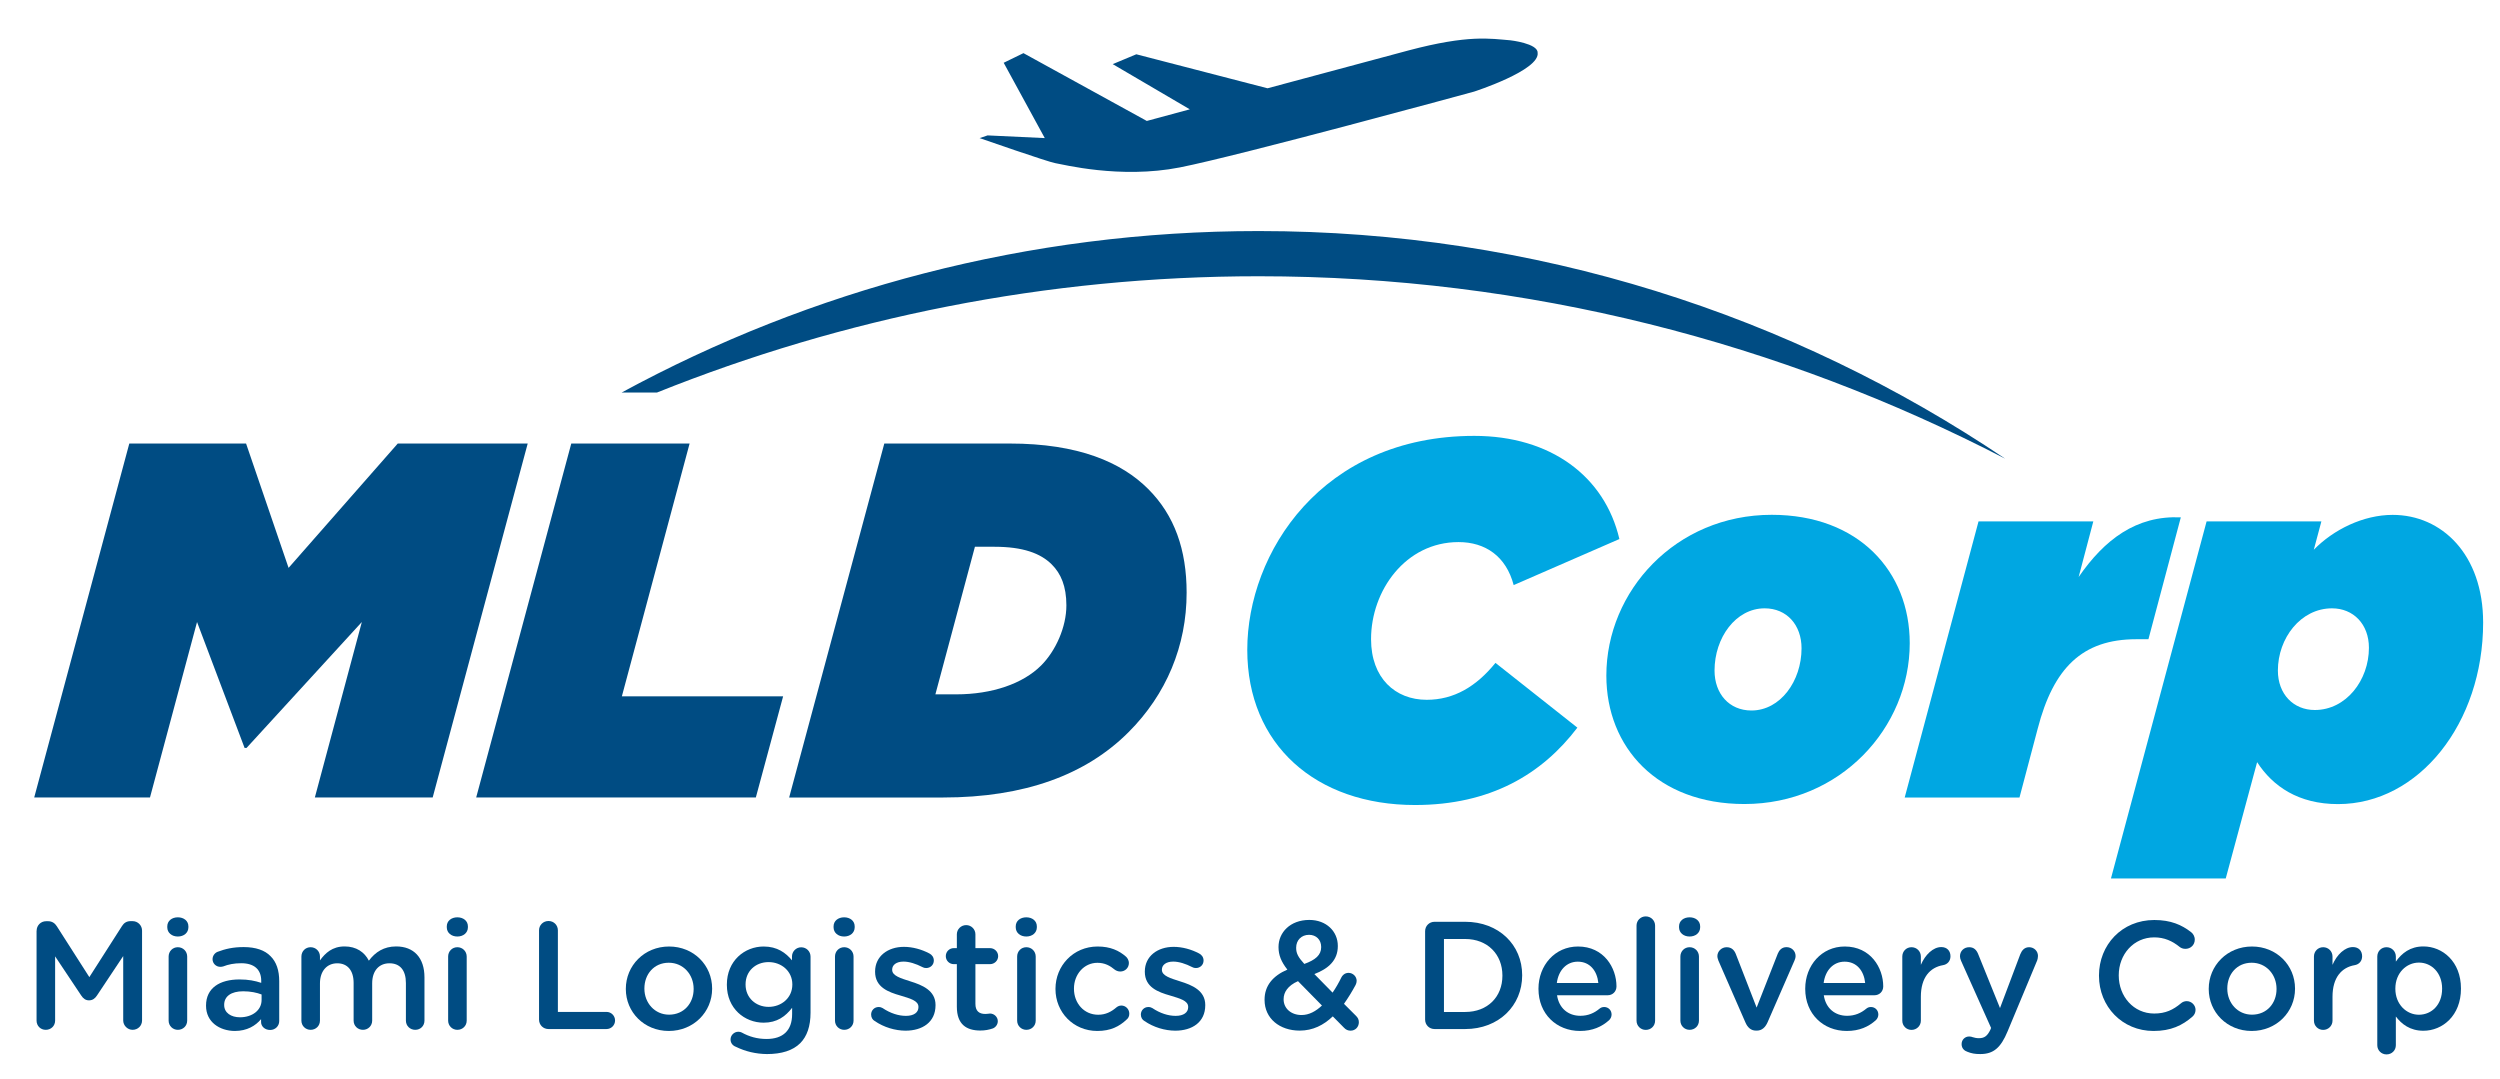
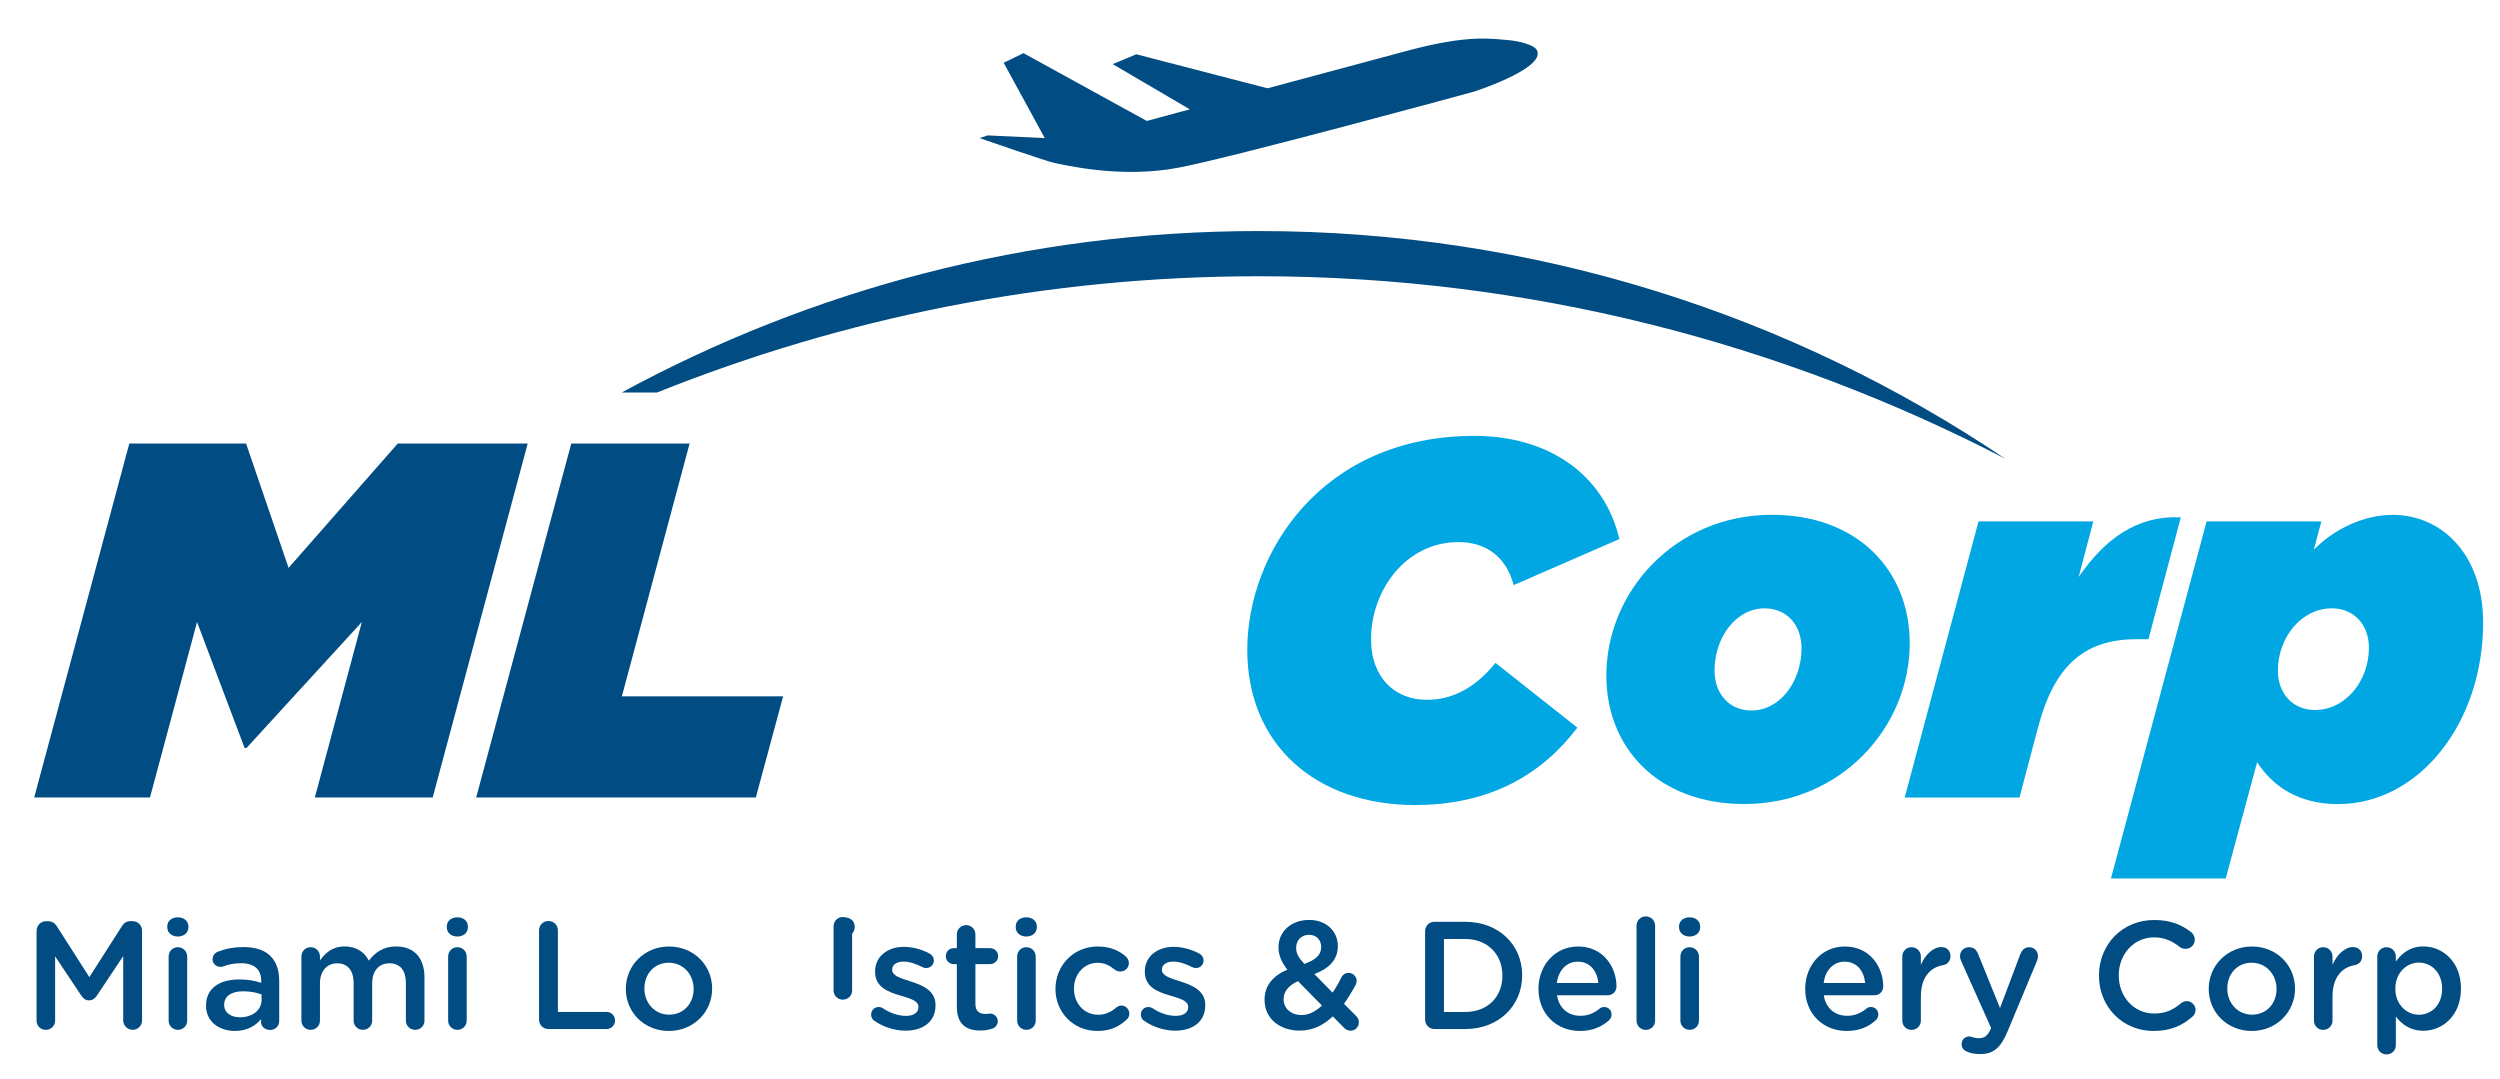
<svg xmlns="http://www.w3.org/2000/svg" id="Layer_1" x="0px" y="0px" viewBox="0 0 352.85 152.31" style="enable-background:new 0 0 352.85 152.31;" xml:space="preserve">
  <style type="text/css">	.st0{fill:#004C83;}	.st1{fill:#00A7E2;}</style>
  <path class="st0" d="M92.73,55.4c26.27-10.53,54.89-16.41,84.92-16.41c38.02,0,73.78,9.39,105.36,25.75 c-30.09-20.28-66.34-32.13-105.36-32.13c-32.56,0-63.18,8.27-89.91,22.79H92.73z" />
  <path class="st0" d="M213.19,5.69c-2.86-0.23-5.88-0.83-14.4,1.43c-3.95,1.05-12.19,3.27-19.89,5.34c-6.91-1.79-18.52-4.8-18.52-4.8 l-3.33,1.39l10.88,6.38c-3.64,0.98-6.07,1.64-6.07,1.64L144.45,7.5l-2.79,1.36l5.8,10.63l-8.07-0.38l-1.13,0.38 c0,0,9.72,3.39,10.7,3.54c0.98,0.15,9.12,2.26,17.56,0.6c8.44-1.66,41.53-10.7,41.53-10.7s9.35-3.02,8.97-5.5 C217.04,6.13,213.19,5.69,213.19,5.69" />
  <polygon class="st0" points="18.25,62.6 34.73,62.6 40.73,80.15 56.14,62.6 74.48,62.6 61.07,112.55 44.44,112.55 51.07,87.79  34.8,105.56 34.52,105.56 27.81,87.79 21.17,112.55 4.83,112.55 " />
  <polygon class="st0" points="80.63,62.6 97.33,62.6 87.77,98.28 110.53,98.28 106.68,112.55 67.21,112.55 " />
-   <path class="st0" d="M124.81,62.6h17.7c9.71,0,15.77,2.64,19.55,6.42c3.71,3.71,5.42,8.56,5.42,14.63c0,7.49-2.85,14.35-8.21,19.7 c-5.99,5.99-14.63,9.21-26.19,9.21h-21.7L124.81,62.6z M134.95,98c5.07,0,9.42-1.5,11.99-4.07c2.07-2.07,3.57-5.43,3.57-8.49 c0-2.71-0.78-4.5-2.07-5.78c-1.57-1.57-4.07-2.49-8.06-2.49h-2.78L132.02,98H134.95z" />
  <path class="st1" d="M176.04,91.71c0-13.63,10.49-30.19,32.04-30.19c10.78,0,18.41,5.71,20.48,14.56l-14.92,6.5 c-1.07-4.07-4-6.07-7.78-6.07c-7.49,0-12.35,6.85-12.35,13.7c0,5.5,3.42,8.56,7.85,8.56c3.85,0,6.99-1.86,9.71-5.21l11.56,9.14 c-4.99,6.57-12.28,10.92-22.91,10.92C185.74,113.62,176.04,105.13,176.04,91.71" />
  <path class="st1" d="M226.72,95.35c0-11.92,9.78-22.69,23.34-22.69c12.27,0,19.48,7.99,19.48,18.12c0,11.92-9.78,22.7-23.34,22.7 C233.93,113.48,226.72,105.49,226.72,95.35 M254.27,91.5c0-3.28-2.07-5.64-5.21-5.64c-4.07,0-7.07,4.14-7.07,8.78 c0,3.28,2.07,5.64,5.21,5.64C251.27,100.28,254.27,96.14,254.27,91.5" />
  <path class="st1" d="M279.25,73.59h16.2l-2.07,7.85c3.64-5.28,8.14-8.71,14.42-8.42l-4.57,17.2h-1.71c-7.64,0-11.7,4.07-13.92,12.63 l-2.57,9.71h-16.2L279.25,73.59z" />
  <path class="st1" d="M311.44,73.59h16.2l-1.07,4c2.78-2.85,6.99-4.92,11.13-4.92c6.92,0,12.77,5.57,12.77,15.2 c0,14.2-9.07,25.62-20.48,25.62c-5.57,0-9.21-2.5-11.42-5.92l-4.43,16.42h-16.2L311.44,73.59z M334.35,91.43 c0-3.35-2.21-5.57-5.21-5.57c-4.42,0-7.64,4.21-7.64,8.78c0,3.35,2.21,5.57,5.21,5.57C331.14,100.21,334.35,96,334.35,91.43" />
  <g>
    <path class="st0" d="M5.17,131.36c0-0.74,0.58-1.34,1.34-1.34h0.28c0.58,0,0.97,0.3,1.23,0.71l4.59,7.18l4.61-7.21  c0.28-0.45,0.67-0.69,1.21-0.69h0.28c0.76,0,1.34,0.61,1.34,1.34v12.68c0,0.74-0.58,1.32-1.34,1.32c-0.71,0-1.32-0.61-1.32-1.32  v-9.09l-3.7,5.56c-0.28,0.43-0.63,0.69-1.13,0.69c-0.48,0-0.82-0.26-1.1-0.69l-3.68-5.52v9.07c0,0.74-0.58,1.3-1.32,1.3  s-1.3-0.56-1.3-1.3V131.36z" />
    <path class="st0" d="M23.61,130.75c0-0.78,0.65-1.28,1.49-1.28s1.49,0.5,1.49,1.28v0.13c0,0.78-0.65,1.3-1.49,1.3  s-1.49-0.52-1.49-1.3V130.75z M23.8,135.01c0-0.74,0.56-1.32,1.3-1.32c0.74,0,1.32,0.58,1.32,1.32v9.04c0,0.74-0.58,1.3-1.32,1.3  c-0.71,0-1.3-0.56-1.3-1.3V135.01z" />
    <path class="st0" d="M29.08,141.96v-0.04c0-2.47,1.93-3.68,4.72-3.68c1.28,0,2.19,0.19,3.07,0.48v-0.28c0-1.62-1-2.49-2.83-2.49  c-1,0-1.82,0.17-2.53,0.45c-0.15,0.04-0.28,0.06-0.41,0.06c-0.61,0-1.1-0.48-1.1-1.08c0-0.48,0.32-0.89,0.71-1.04  c1.08-0.41,2.19-0.67,3.68-0.67c1.71,0,2.99,0.45,3.79,1.28c0.84,0.82,1.23,2.03,1.23,3.53v5.63c0,0.71-0.56,1.26-1.28,1.26  c-0.76,0-1.28-0.52-1.28-1.1v-0.43c-0.78,0.93-1.97,1.67-3.72,1.67C30.99,145.49,29.08,144.25,29.08,141.96z M36.92,141.14v-0.78  c-0.67-0.26-1.56-0.45-2.6-0.45c-1.69,0-2.68,0.71-2.68,1.9v0.04c0,1.1,0.97,1.73,2.23,1.73C35.6,143.58,36.92,142.59,36.92,141.14  z" />
    <path class="st0" d="M42.54,135.01c0-0.74,0.56-1.32,1.3-1.32c0.74,0,1.32,0.58,1.32,1.32v0.54c0.74-1.02,1.73-1.97,3.48-1.97  c1.64,0,2.81,0.8,3.42,2.01c0.91-1.21,2.12-2.01,3.85-2.01c2.49,0,4,1.58,4,4.37v6.1c0,0.74-0.56,1.3-1.3,1.3s-1.32-0.56-1.32-1.3  v-5.3c0-1.82-0.84-2.79-2.32-2.79c-1.43,0-2.44,1-2.44,2.83v5.26c0,0.74-0.58,1.3-1.3,1.3c-0.74,0-1.32-0.56-1.32-1.3v-5.32  c0-1.77-0.87-2.77-2.31-2.77s-2.44,1.08-2.44,2.83v5.26c0,0.74-0.58,1.3-1.32,1.3c-0.71,0-1.3-0.56-1.3-1.3V135.01z" />
    <path class="st0" d="M63.06,130.75c0-0.78,0.65-1.28,1.49-1.28c0.84,0,1.49,0.5,1.49,1.28v0.13c0,0.78-0.65,1.3-1.49,1.3  c-0.84,0-1.49-0.52-1.49-1.3V130.75z M63.25,135.01c0-0.74,0.56-1.32,1.3-1.32c0.74,0,1.32,0.58,1.32,1.32v9.04  c0,0.74-0.58,1.3-1.32,1.3c-0.71,0-1.3-0.56-1.3-1.3V135.01z" />
    <path class="st0" d="M76.08,131.31c0-0.74,0.58-1.32,1.34-1.32c0.74,0,1.32,0.58,1.32,1.32v11.51h6.86c0.67,0,1.21,0.54,1.21,1.21  c0,0.67-0.54,1.21-1.21,1.21h-8.18c-0.76,0-1.34-0.58-1.34-1.34V131.31z" />
    <path class="st0" d="M88.33,139.6v-0.04c0-3.27,2.6-5.97,6.1-5.97c3.5,0,6.08,2.66,6.08,5.93v0.04c0,3.25-2.6,5.95-6.12,5.95  C90.91,145.51,88.33,142.85,88.33,139.6z M97.9,139.6v-0.04c0-2.01-1.45-3.68-3.51-3.68c-2.1,0-3.44,1.64-3.44,3.63v0.04  c0,1.99,1.45,3.66,3.48,3.66C96.55,143.21,97.9,141.57,97.9,139.6z" />
-     <path class="st0" d="M103.85,147.74c-0.45-0.17-0.74-0.54-0.74-1.04c0-0.58,0.5-1.08,1.1-1.08c0.19,0,0.35,0.04,0.48,0.11  c1.04,0.58,2.19,0.91,3.5,0.91c2.34,0,3.61-1.21,3.61-3.51v-0.89c-0.95,1.23-2.14,2.1-4.02,2.1c-2.68,0-5.19-1.99-5.19-5.34v-0.04  c0-3.38,2.53-5.37,5.19-5.37c1.93,0,3.12,0.89,4,1.95v-0.54c0-0.71,0.58-1.3,1.3-1.3c0.74,0,1.32,0.58,1.32,1.32v7.9  c0,1.93-0.5,3.35-1.45,4.31c-1.04,1.04-2.64,1.54-4.7,1.54C106.66,148.75,105.23,148.41,103.85,147.74z M111.83,138.97v-0.04  c0-1.86-1.54-3.14-3.35-3.14c-1.82,0-3.25,1.26-3.25,3.14v0.04c0,1.86,1.45,3.14,3.25,3.14  C110.3,142.11,111.83,140.83,111.83,138.97z" />
-     <path class="st0" d="M117.65,130.75c0-0.78,0.65-1.28,1.49-1.28c0.84,0,1.49,0.5,1.49,1.28v0.13c0,0.78-0.65,1.3-1.49,1.3  c-0.84,0-1.49-0.52-1.49-1.3V130.75z M117.85,135.01c0-0.74,0.56-1.32,1.3-1.32c0.74,0,1.32,0.58,1.32,1.32v9.04  c0,0.74-0.58,1.3-1.32,1.3c-0.71,0-1.3-0.56-1.3-1.3V135.01z" />
+     <path class="st0" d="M117.65,130.75c0-0.78,0.65-1.28,1.49-1.28c0.84,0,1.49,0.5,1.49,1.28v0.13c0,0.78-0.65,1.3-1.49,1.3  c-0.84,0-1.49-0.52-1.49-1.3V130.75z c0-0.74,0.56-1.32,1.3-1.32c0.74,0,1.32,0.58,1.32,1.32v9.04  c0,0.74-0.58,1.3-1.32,1.3c-0.71,0-1.3-0.56-1.3-1.3V135.01z" />
    <path class="st0" d="M123.45,144.1c-0.28-0.15-0.5-0.48-0.5-0.91c0-0.58,0.45-1.06,1.06-1.06c0.22,0,0.41,0.06,0.56,0.15  c1.1,0.74,2.25,1.1,3.29,1.1c1.13,0,1.77-0.48,1.77-1.23v-0.04c0-0.89-1.21-1.19-2.55-1.6c-1.69-0.48-3.57-1.17-3.57-3.35v-0.04  c0-2.16,1.8-3.48,4.07-3.48c1.21,0,2.49,0.35,3.59,0.93c0.37,0.19,0.63,0.54,0.63,1c0,0.61-0.48,1.06-1.08,1.06  c-0.22,0-0.35-0.04-0.52-0.13c-0.93-0.48-1.88-0.78-2.68-0.78c-1.02,0-1.6,0.48-1.6,1.13v0.04c0,0.84,1.23,1.19,2.57,1.62  c1.67,0.52,3.55,1.28,3.55,3.33v0.04c0,2.4-1.86,3.59-4.24,3.59C126.35,145.46,124.77,145.01,123.45,144.1z" />
    <path class="st0" d="M135.05,142.09v-6.01h-0.43c-0.63,0-1.13-0.5-1.13-1.13s0.5-1.13,1.13-1.13h0.43v-1.95  c0-0.71,0.58-1.3,1.32-1.3c0.71,0,1.3,0.58,1.3,1.3v1.95h2.06c0.63,0,1.15,0.5,1.15,1.13s-0.52,1.13-1.15,1.13h-2.06v5.6  c0,1.02,0.52,1.43,1.41,1.43c0.3,0,0.56-0.06,0.65-0.06c0.58,0,1.1,0.48,1.1,1.08c0,0.48-0.32,0.87-0.69,1.02  c-0.56,0.19-1.1,0.3-1.8,0.3C136.42,145.44,135.05,144.6,135.05,142.09z" />
    <path class="st0" d="M143.36,130.75c0-0.78,0.65-1.28,1.49-1.28s1.49,0.5,1.49,1.28v0.13c0,0.78-0.65,1.3-1.49,1.3  s-1.49-0.52-1.49-1.3V130.75z M143.56,135.01c0-0.74,0.56-1.32,1.3-1.32c0.74,0,1.32,0.58,1.32,1.32v9.04c0,0.74-0.58,1.3-1.32,1.3  c-0.71,0-1.3-0.56-1.3-1.3V135.01z" />
    <path class="st0" d="M148.97,139.6v-0.04c0-3.25,2.51-5.97,5.95-5.97c1.8,0,3.03,0.58,4,1.43c0.17,0.15,0.41,0.48,0.41,0.91  c0,0.67-0.54,1.19-1.21,1.19c-0.32,0-0.61-0.13-0.78-0.26c-0.67-0.56-1.41-0.97-2.45-0.97c-1.9,0-3.31,1.64-3.31,3.63v0.04  c0,2.03,1.41,3.66,3.42,3.66c1.04,0,1.84-0.41,2.55-1.02c0.15-0.13,0.41-0.28,0.71-0.28c0.63,0,1.13,0.52,1.13,1.15  c0,0.35-0.13,0.63-0.37,0.82c-1.02,0.97-2.25,1.62-4.15,1.62C151.48,145.51,148.97,142.85,148.97,139.6z" />
    <path class="st0" d="M161.52,144.1c-0.28-0.15-0.5-0.48-0.5-0.91c0-0.58,0.45-1.06,1.06-1.06c0.22,0,0.41,0.06,0.56,0.15  c1.1,0.74,2.25,1.1,3.29,1.1c1.13,0,1.77-0.48,1.77-1.23v-0.04c0-0.89-1.21-1.19-2.55-1.6c-1.69-0.48-3.57-1.17-3.57-3.35v-0.04  c0-2.16,1.8-3.48,4.07-3.48c1.21,0,2.49,0.35,3.59,0.93c0.37,0.19,0.63,0.54,0.63,1c0,0.61-0.48,1.06-1.08,1.06  c-0.22,0-0.35-0.04-0.52-0.13c-0.93-0.48-1.88-0.78-2.68-0.78c-1.02,0-1.6,0.48-1.6,1.13v0.04c0,0.84,1.23,1.19,2.57,1.62  c1.67,0.52,3.55,1.28,3.55,3.33v0.04c0,2.4-1.86,3.59-4.24,3.59C164.42,145.46,162.84,145.01,161.52,144.1z" />
    <path class="st0" d="M189.69,145.05l-1.58-1.6c-1.28,1.23-2.81,2.01-4.67,2.01c-2.83,0-4.96-1.71-4.96-4.33v-0.04  c0-1.95,1.15-3.35,3.22-4.24c-0.87-1.1-1.25-2.06-1.25-3.16v-0.04c0-2.03,1.64-3.81,4.35-3.81c2.4,0,4.02,1.62,4.02,3.66v0.04  c0,1.99-1.32,3.18-3.31,3.94l2.57,2.62c0.45-0.65,0.87-1.38,1.25-2.16c0.11-0.24,0.45-0.63,1-0.63c0.63,0,1.15,0.52,1.15,1.13  c0,0.19-0.06,0.41-0.15,0.58c-0.5,0.93-1.06,1.84-1.64,2.66l1.69,1.69c0.26,0.26,0.41,0.52,0.41,0.91c0,0.67-0.5,1.19-1.17,1.19  C190.23,145.46,189.97,145.34,189.69,145.05z M186.58,141.92l-3.38-3.44c-1.43,0.63-2.03,1.56-2.03,2.53v0.04  c0,1.28,1.06,2.21,2.53,2.21C184.76,143.26,185.71,142.74,186.58,141.92z M186.47,133.69v-0.04c0-1.02-0.71-1.71-1.71-1.71  c-1.08,0-1.82,0.76-1.82,1.82v0.04c0,0.76,0.3,1.32,1.15,2.25C185.65,135.49,186.47,134.8,186.47,133.69z" />
    <path class="st0" d="M201.14,131.44c0-0.76,0.58-1.34,1.34-1.34h4.31c4.76,0,8.05,3.27,8.05,7.53v0.04c0,4.26-3.29,7.57-8.05,7.57  h-4.31c-0.76,0-1.34-0.58-1.34-1.34V131.44z M206.79,142.83c3.18,0,5.26-2.14,5.26-5.11v-0.04c0-2.96-2.08-5.15-5.26-5.15h-2.99  v10.3H206.79z" />
    <path class="st0" d="M223,145.51c-3.31,0-5.86-2.4-5.86-5.93v-0.04c0-3.27,2.31-5.95,5.58-5.95c3.64,0,5.43,2.99,5.43,5.63  c0,0.74-0.56,1.25-1.23,1.25h-7.16c0.28,1.86,1.6,2.9,3.29,2.9c1.1,0,1.97-0.39,2.7-1c0.19-0.15,0.37-0.24,0.67-0.24  c0.58,0,1.04,0.45,1.04,1.06c0,0.32-0.15,0.61-0.35,0.8C226.07,144.92,224.77,145.51,223,145.51z M225.59,138.74  c-0.17-1.69-1.17-3.01-2.9-3.01c-1.6,0-2.73,1.23-2.96,3.01H225.59z" />
    <path class="st0" d="M230.98,130.64c0-0.71,0.56-1.3,1.3-1.3c0.74,0,1.32,0.58,1.32,1.3v13.42c0,0.74-0.58,1.3-1.32,1.3  c-0.71,0-1.3-0.56-1.3-1.3V130.64z" />
    <path class="st0" d="M236.98,130.75c0-0.78,0.65-1.28,1.49-1.28s1.49,0.5,1.49,1.28v0.13c0,0.78-0.65,1.3-1.49,1.3  s-1.49-0.52-1.49-1.3V130.75z M237.17,135.01c0-0.74,0.56-1.32,1.3-1.32c0.74,0,1.32,0.58,1.32,1.32v9.04c0,0.74-0.58,1.3-1.32,1.3  c-0.71,0-1.3-0.56-1.3-1.3V135.01z" />
-     <path class="st0" d="M247.97,145.46h-0.13c-0.71,0-1.19-0.45-1.49-1.15l-3.81-8.72c-0.06-0.19-0.15-0.41-0.15-0.65  c0-0.65,0.58-1.25,1.3-1.25c0.71,0,1.08,0.41,1.3,0.95l2.94,7.57l2.99-7.62c0.19-0.45,0.54-0.91,1.23-0.91  c0.71,0,1.28,0.54,1.28,1.25c0,0.24-0.09,0.5-0.15,0.63l-3.81,8.74C249.16,144.99,248.68,145.46,247.97,145.46z" />
    <path class="st0" d="M260.65,145.51c-3.31,0-5.86-2.4-5.86-5.93v-0.04c0-3.27,2.31-5.95,5.58-5.95c3.64,0,5.43,2.99,5.43,5.63  c0,0.74-0.56,1.25-1.23,1.25h-7.16c0.28,1.86,1.6,2.9,3.29,2.9c1.1,0,1.97-0.39,2.7-1c0.19-0.15,0.37-0.24,0.67-0.24  c0.58,0,1.04,0.45,1.04,1.06c0,0.32-0.15,0.61-0.35,0.8C263.72,144.92,262.43,145.51,260.65,145.51z M263.25,138.74  c-0.17-1.69-1.17-3.01-2.9-3.01c-1.6,0-2.73,1.23-2.96,3.01H263.25z" />
    <path class="st0" d="M268.49,135.01c0-0.74,0.56-1.32,1.3-1.32c0.74,0,1.32,0.58,1.32,1.32v1.17c0.61-1.43,1.73-2.51,2.88-2.51  c0.82,0,1.3,0.54,1.3,1.3c0,0.69-0.45,1.15-1.04,1.25c-1.86,0.32-3.14,1.75-3.14,4.46v3.38c0,0.71-0.58,1.3-1.32,1.3  c-0.71,0-1.3-0.56-1.3-1.3V135.01z" />
    <path class="st0" d="M277.68,148.45c-0.39-0.13-0.82-0.45-0.82-1.08c0-0.65,0.5-1.08,1.06-1.08c0.22,0,0.35,0.04,0.48,0.09  c0.3,0.09,0.54,0.15,0.91,0.15c0.78,0,1.19-0.32,1.62-1.21l0.09-0.24l-4.24-9.48c-0.09-0.19-0.15-0.45-0.15-0.63  c0-0.74,0.56-1.28,1.3-1.28c0.67,0,1.04,0.39,1.28,1l3.07,7.59l2.86-7.59c0.22-0.54,0.58-1,1.25-1c0.69,0,1.25,0.54,1.25,1.23  c0,0.22-0.06,0.5-0.11,0.63l-4.18,10.02c-0.97,2.34-2.01,3.2-3.85,3.2C278.76,148.78,278.22,148.67,277.68,148.45z" />
    <path class="st0" d="M296.25,137.72v-0.04c0-4.31,3.22-7.83,7.81-7.83c2.34,0,3.87,0.69,5.19,1.71c0.28,0.22,0.52,0.58,0.52,1.06  c0,0.74-0.58,1.3-1.32,1.3c-0.37,0-0.63-0.13-0.8-0.26c-1.04-0.84-2.16-1.36-3.61-1.36c-2.88,0-5,2.38-5,5.34v0.04  c0,2.96,2.1,5.37,5,5.37c1.6,0,2.68-0.52,3.79-1.45c0.19-0.17,0.48-0.3,0.8-0.3c0.67,0,1.25,0.56,1.25,1.23  c0,0.41-0.19,0.74-0.43,0.95c-1.43,1.25-3.05,2.03-5.5,2.03C299.54,145.51,296.25,142.07,296.25,137.72z" />
    <path class="st0" d="M311.74,139.6v-0.04c0-3.27,2.6-5.97,6.1-5.97c3.5,0,6.08,2.66,6.08,5.93v0.04c0,3.25-2.6,5.95-6.12,5.95  C314.32,145.51,311.74,142.85,311.74,139.6z M321.31,139.6v-0.04c0-2.01-1.45-3.68-3.51-3.68c-2.1,0-3.44,1.64-3.44,3.63v0.04  c0,1.99,1.45,3.66,3.48,3.66C319.97,143.21,321.31,141.57,321.31,139.6z" />
    <path class="st0" d="M326.59,135.01c0-0.74,0.56-1.32,1.3-1.32c0.74,0,1.32,0.58,1.32,1.32v1.17c0.61-1.43,1.73-2.51,2.88-2.51  c0.82,0,1.3,0.54,1.3,1.3c0,0.69-0.45,1.15-1.04,1.25c-1.86,0.32-3.14,1.75-3.14,4.46v3.38c0,0.71-0.58,1.3-1.32,1.3  c-0.71,0-1.3-0.56-1.3-1.3V135.01z" />
    <path class="st0" d="M335.53,135.01c0-0.74,0.56-1.32,1.3-1.32c0.74,0,1.32,0.58,1.32,1.32v0.71c0.84-1.19,2.03-2.14,3.89-2.14  c2.68,0,5.3,2.12,5.3,5.93v0.04c0,3.79-2.6,5.93-5.3,5.93c-1.9,0-3.09-0.95-3.89-2.01v4.05c0,0.74-0.58,1.3-1.32,1.3  c-0.71,0-1.3-0.56-1.3-1.3V135.01z M344.68,139.56v-0.04c0-2.21-1.49-3.66-3.27-3.66c-1.77,0-3.33,1.47-3.33,3.66v0.04  c0,2.19,1.56,3.66,3.33,3.66C343.21,143.21,344.68,141.81,344.68,139.56z" />
  </g>
</svg>